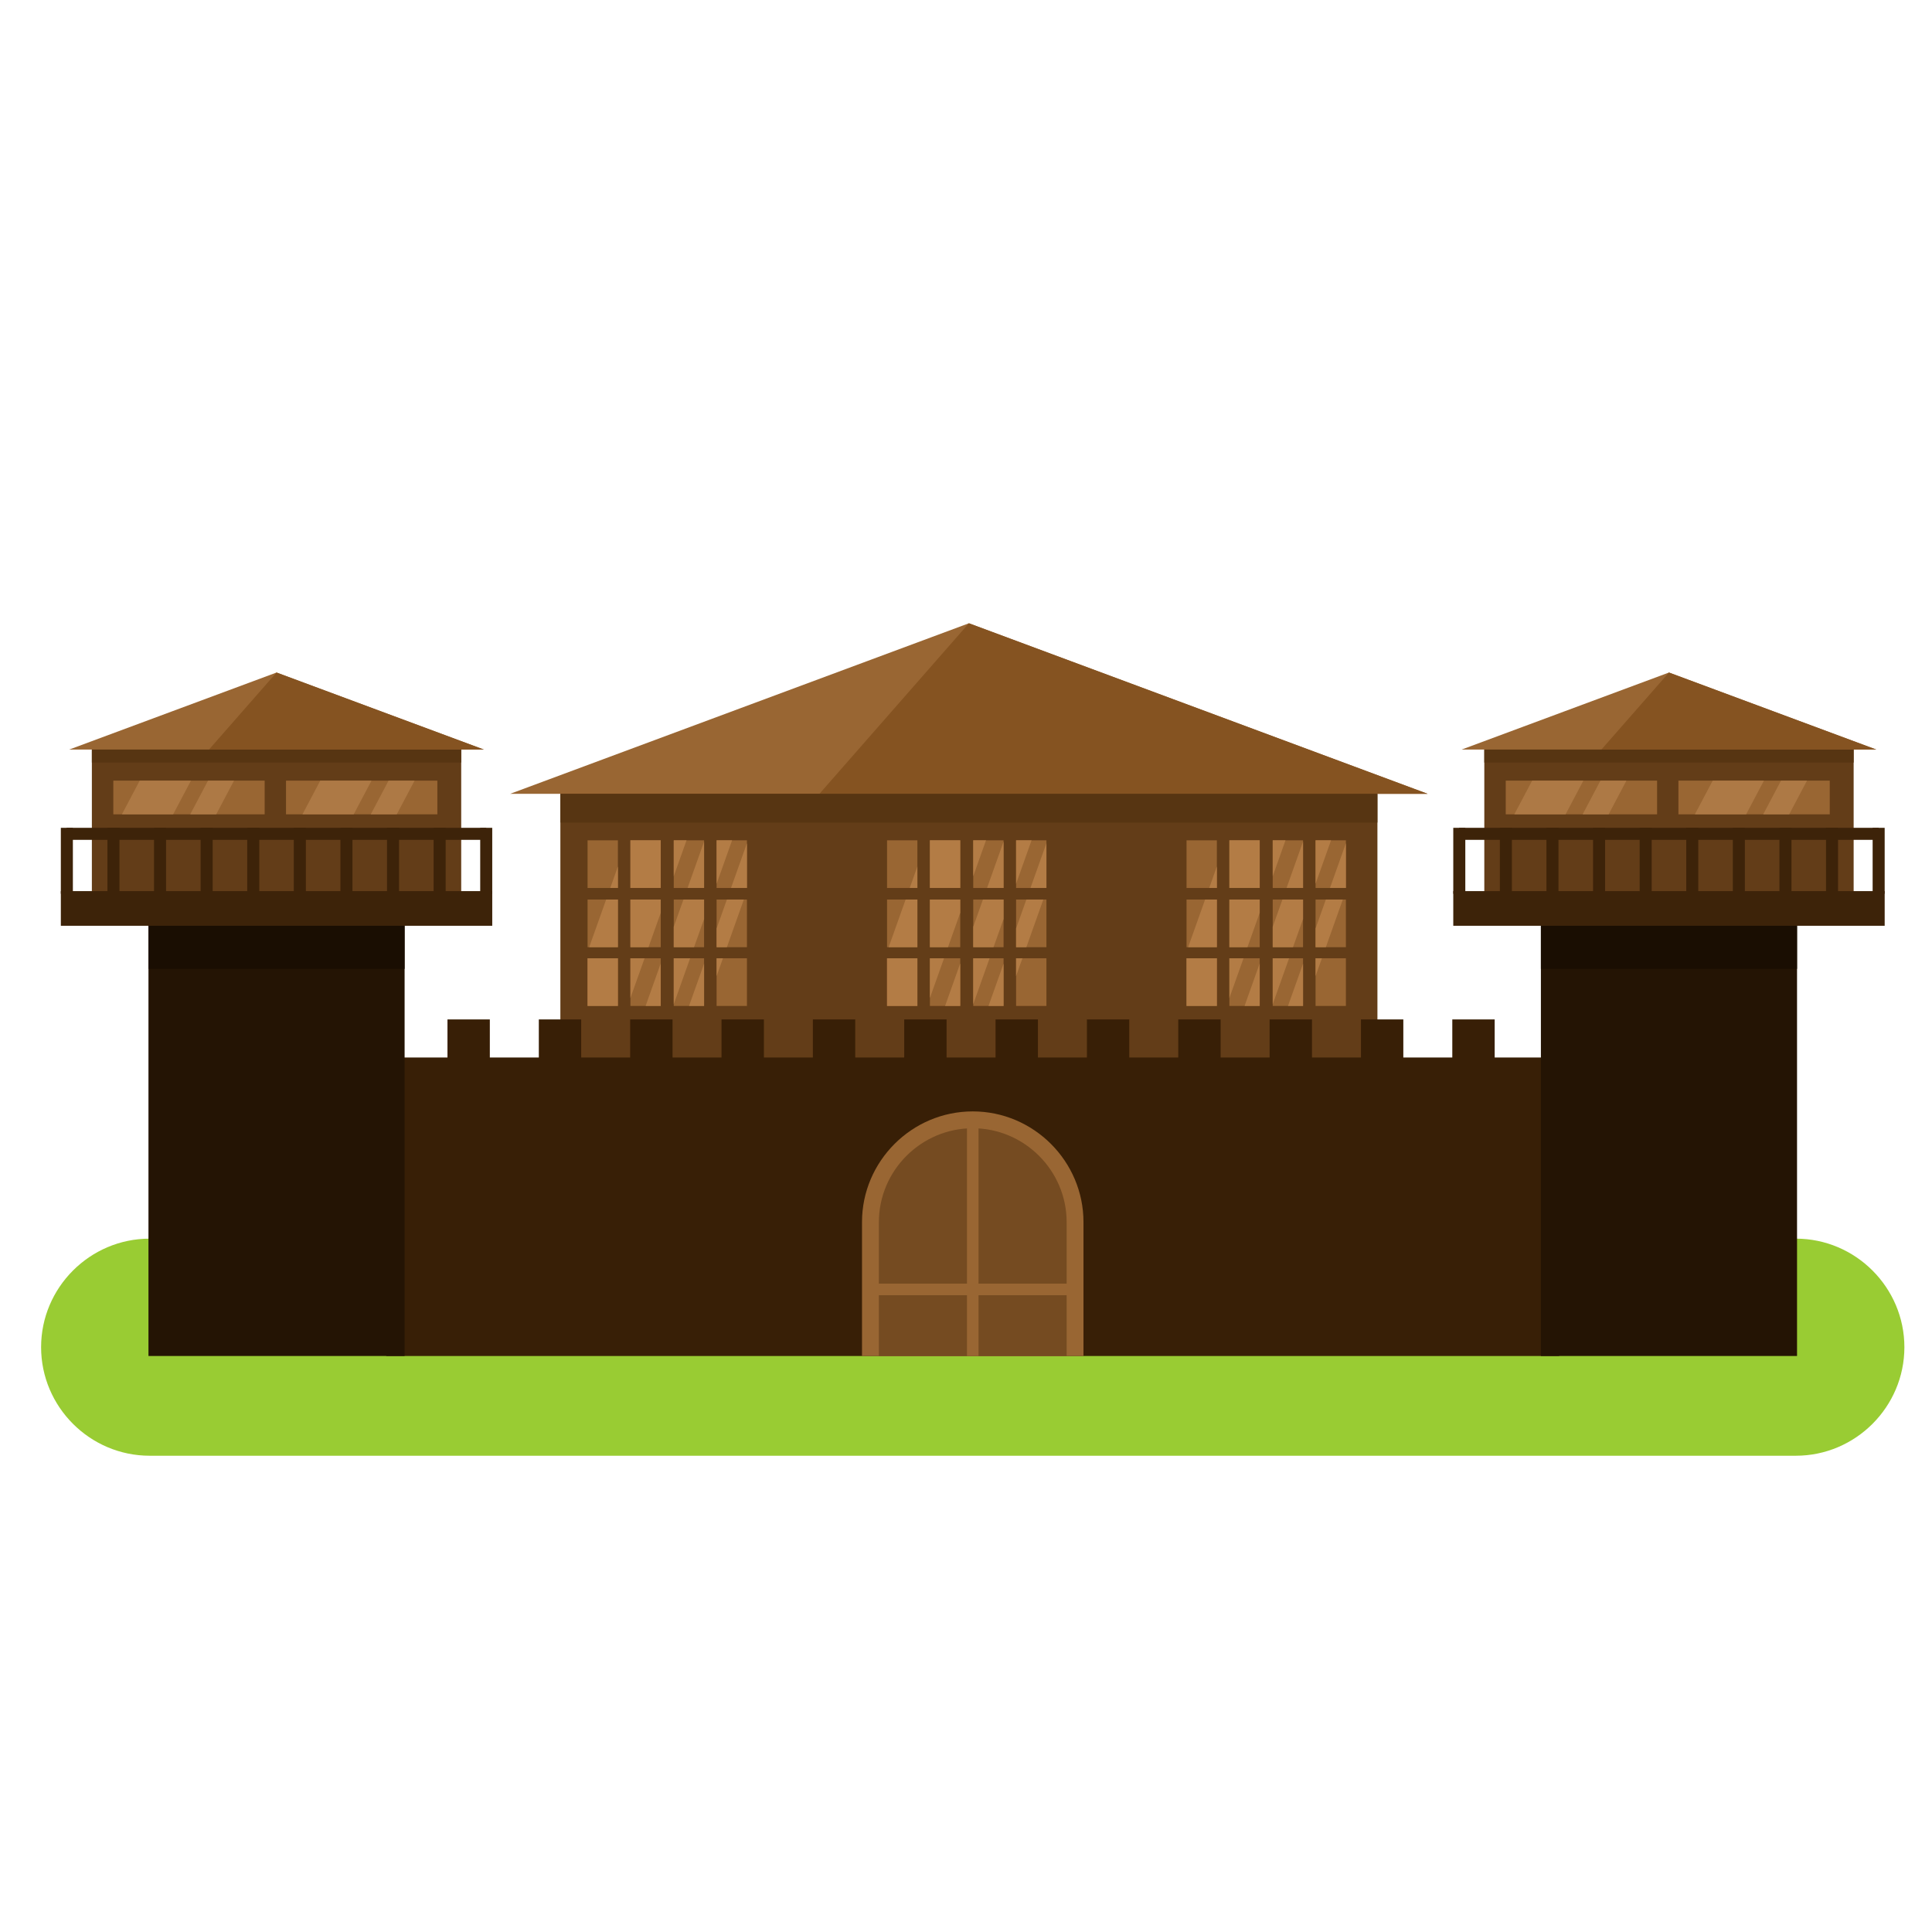
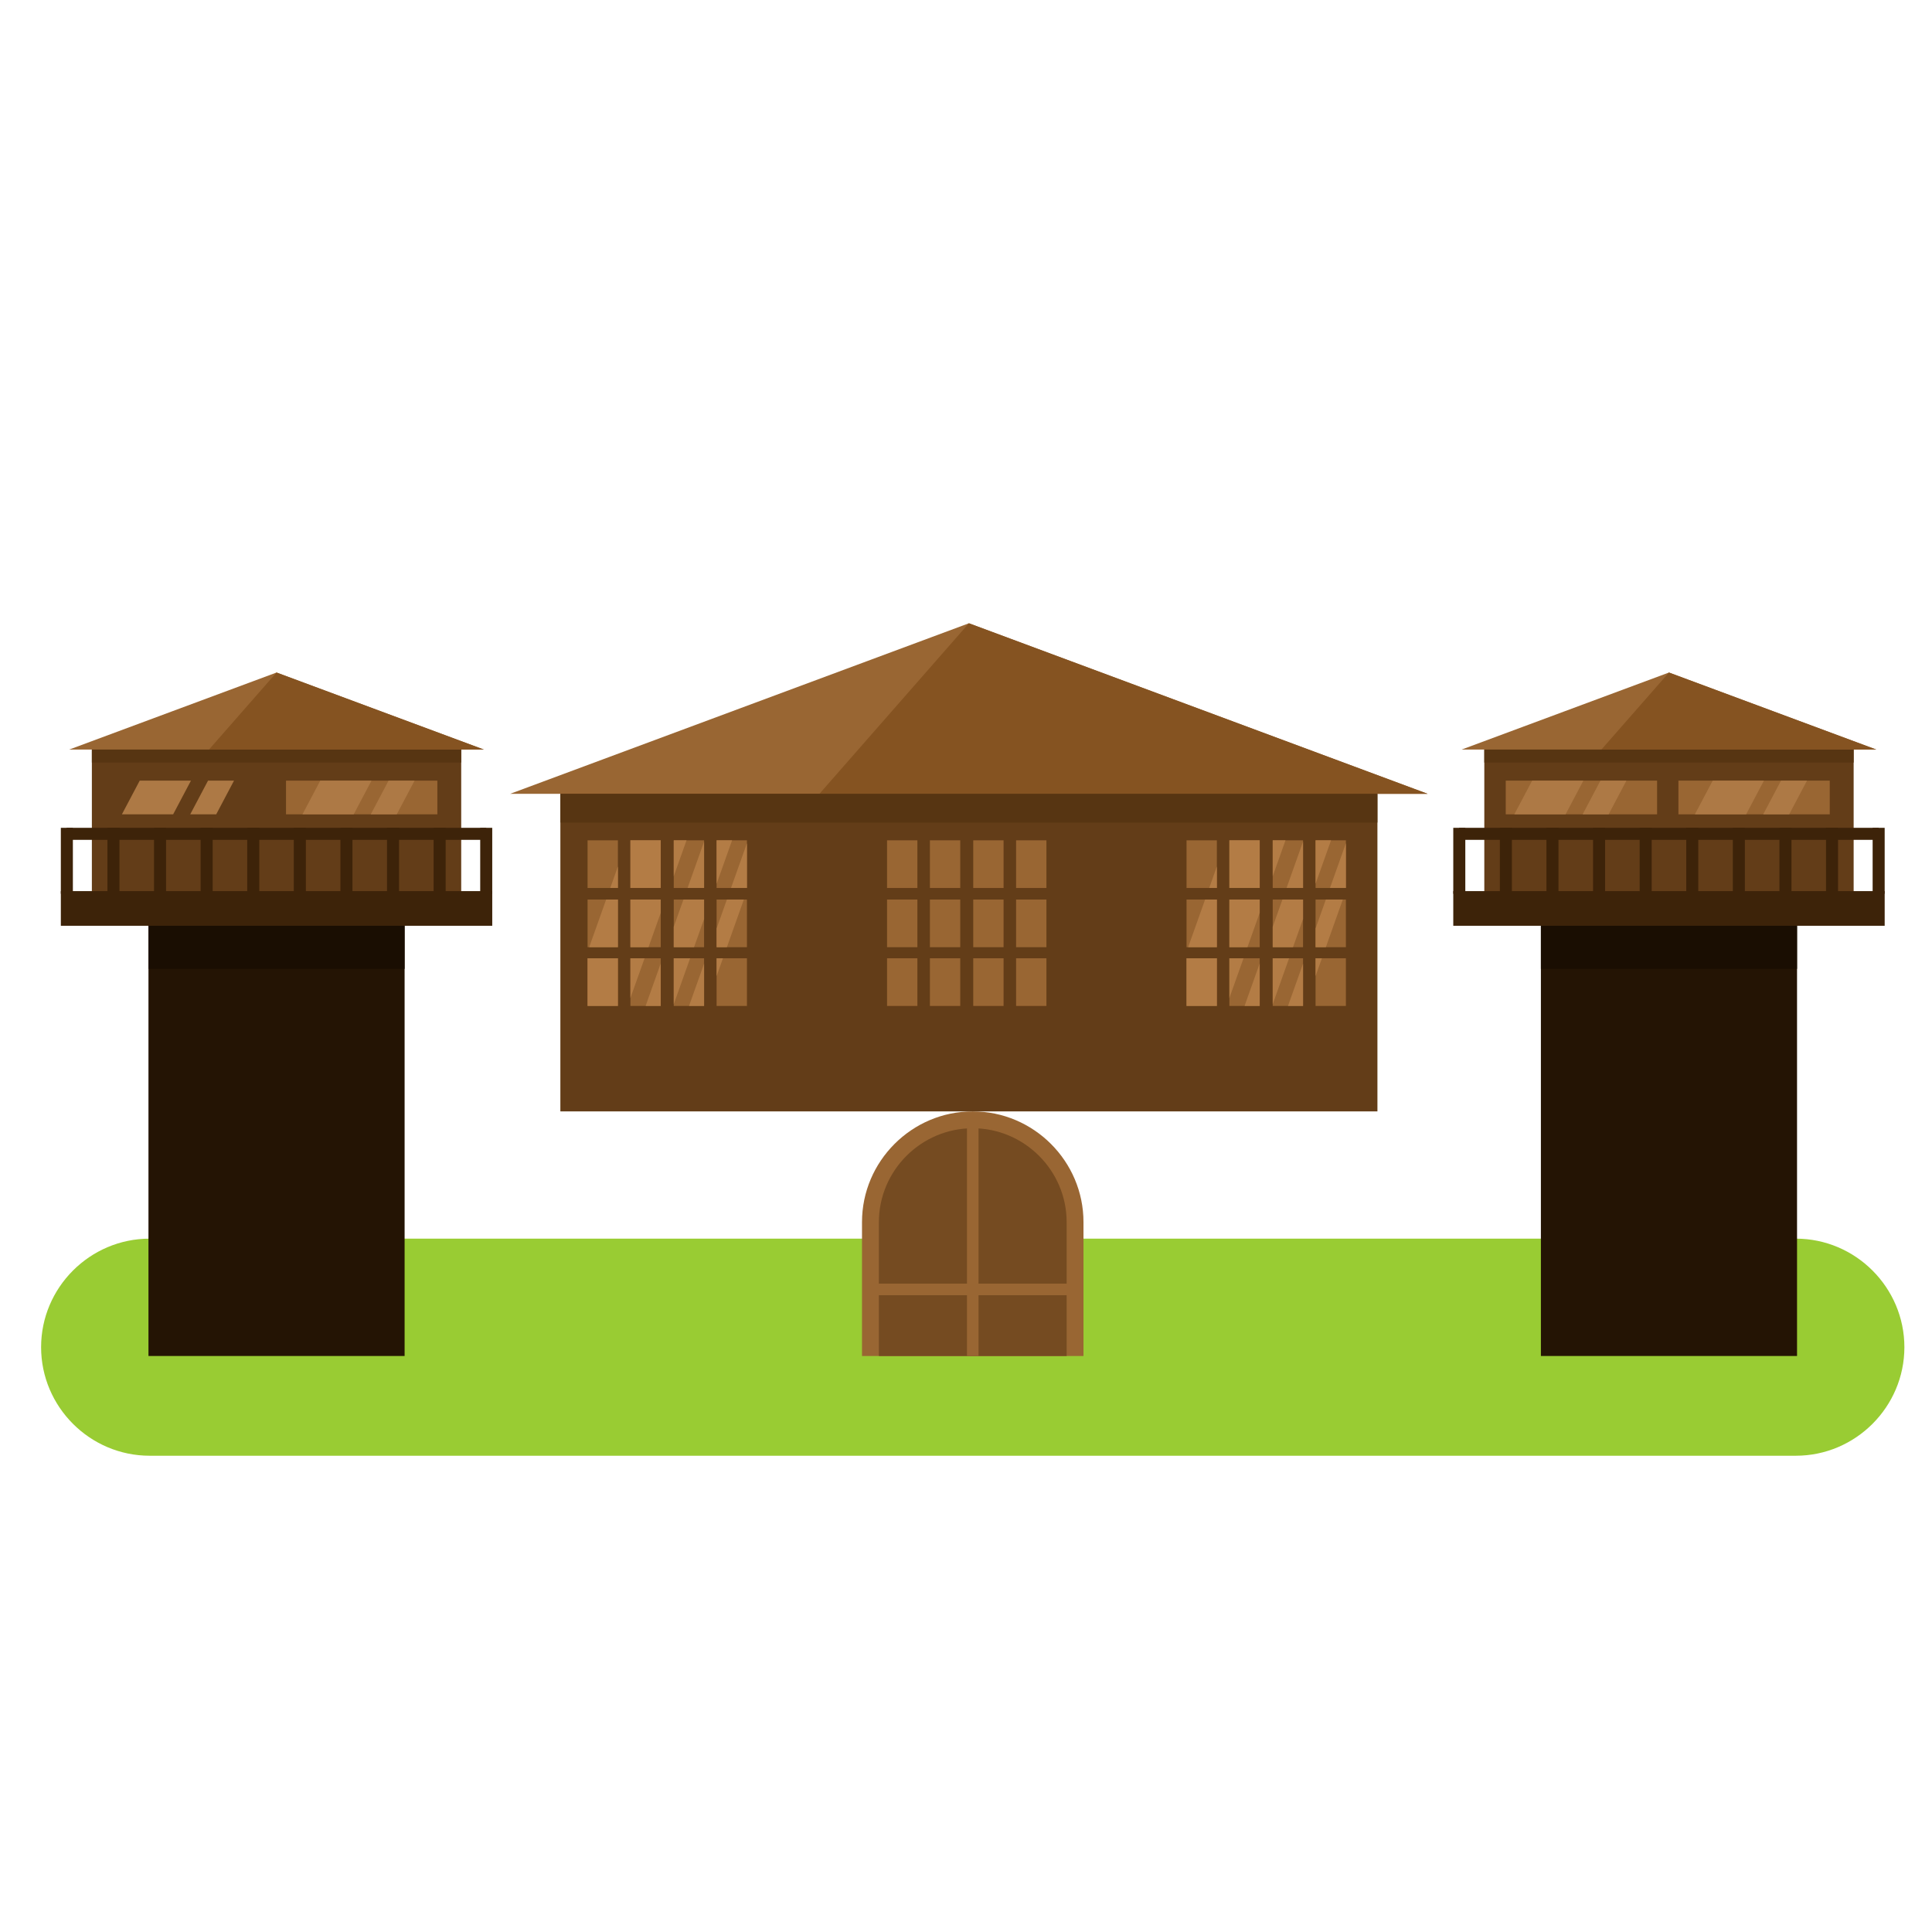
<svg xmlns="http://www.w3.org/2000/svg" version="1.1" viewBox="0 0 800 800" xml:space="preserve">
  <defs>
    <clipPath id="a">
      <path d="m0 600h600v-600h-600z" />
    </clipPath>
  </defs>
  <g transform="matrix(1.333 0 0 -1.333 0 800)">
    <g clip-path="url(#a)" fill-rule="evenodd">
      <path d="m46.484 215.38h511.37c18.545 0 33.718-15.172 33.718-33.716s-15.173-33.717-33.718-33.717h-511.37c-18.545 0-33.717 15.173-33.717 33.718 0 18.543 15.172 33.715 33.717 33.715" fill="#9c3" />
      <path d="m174.07 254.91h253.81v101.08h-253.81z" fill="#633d18" />
      <path d="m300.98 406.54 71.26-26.494 71.263-26.493h-285.05l71.262 26.494z" fill="#963" />
      <path d="m300.98 406.54-46.439-52.987h188.96z" fill="#855321" />
      <path d="m174.07 344.64h253.81v8.918h-253.81z" fill="#573512" />
-       <path d="m120 178.93h364.34v92.728h-20.04v11.819h-13.162v-11.819h-15.214v11.819h-13.162v-11.819h-15.216v11.819h-13.16v-11.819h-15.216v11.819h-13.161v-11.819h-15.215v11.819h-13.161v-11.819h-15.215v11.819h-13.161v-11.819h-15.215v11.819h-13.16v-11.819h-15.215v11.819h-13.163v-11.819h-15.213v11.819h-13.163v-11.819h-15.215v11.819h-13.162v-11.819h-15.212v11.819h-13.164v-11.819h-15.216v11.819h-13.16v-11.819h-18.994z" fill="#381f06" />
      <path d="m46.119 178.93h79.567v139.02h-79.567z" fill="#241404" />
      <path d="m28.538 322.74h114.73v45.662h-114.73z" fill="#633d18" />
      <path d="m85.904 391.24 32.212-11.97 32.213-11.968h-128.85l32.212 11.968z" fill="#963" />
      <path d="m85.904 391.24-20.991-23.938h85.416z" fill="#855321" />
      <path d="m28.538 363.27h114.73v4.029h-114.73z" fill="#573512" />
      <path d="m18.9 312.57h134.01v10.769h-134.01z" fill="#3d2309" />
      <path d="m18.9 322.51h3.738v20.489h-3.738z" fill="#3d2309" />
      <path d="m33.374 322.51h3.738v20.489h-3.738z" fill="#3d2309" />
      <path d="m47.848 322.51h3.738v20.489h-3.738z" fill="#3d2309" />
      <path d="m62.322 322.51h3.74v20.489h-3.74z" fill="#3d2309" />
      <path d="m76.798 322.51h3.74v20.489h-3.74z" fill="#3d2309" />
      <path d="m91.271 322.51h3.74v20.489h-3.74z" fill="#3d2309" />
      <path d="m105.75 322.51h3.738v20.489h-3.738z" fill="#3d2309" />
      <path d="m120.22 322.51h3.738v20.489h-3.738z" fill="#3d2309" />
      <path d="m134.7 322.51h3.738v20.489h-3.738z" fill="#3d2309" />
      <path d="m149.17 322.51h3.738v20.489h-3.738z" fill="#3d2309" />
      <path d="m151.04 343h-130.35v-3.738h130.35z" fill="#3d2309" />
-       <path d="m35.202 347.19h47.012v10.469h-47.012z" fill="#963" />
      <path d="m64.624 357.66-5.531-10.469h8.072l5.53 10.469zm-21.221 0h15.916l-5.531-10.469h-15.917z" fill="#ad7945" />
      <path d="m88.847 347.19 47.011-1e-3v10.47h-47.011z" fill="#963" />
      <path d="m120.71 357.66-5.532-10.469h8.073l5.531 10.469zm-21.22 0h15.916l-5.533-10.469h-15.915z" fill="#ad7945" />
      <path d="m46.119 299.18h79.567v13.388h-79.567z" fill="#1a0e02" />
      <path d="m478.66 178.93h79.566v139.02h-79.566z" fill="#241404" />
      <path d="m461.08 322.74h114.73v45.662h-114.73z" fill="#633d18" />
      <path d="m518.44 391.24 32.214-11.97 32.212-11.968h-128.85l32.212 11.968z" fill="#963" />
      <path d="m518.44 391.24-20.991-23.938h85.417z" fill="#855321" />
      <path d="m461.08 363.27h114.73v4.029h-114.73z" fill="#573512" />
      <path d="m451.44 312.57h134.01v10.769h-134.01z" fill="#3d2309" />
      <path d="m451.44 322.51h3.738v20.489h-3.738z" fill="#3d2309" />
      <path d="m465.91 322.51h3.738v20.489h-3.738z" fill="#3d2309" />
      <path d="m480.38 322.51h3.738v20.489h-3.738z" fill="#3d2309" />
      <path d="m494.86 322.51h3.738v20.489h-3.738z" fill="#3d2309" />
      <path d="m509.34 322.51h3.738v20.489h-3.738z" fill="#3d2309" />
      <path d="m523.81 322.51h3.738v20.489h-3.738z" fill="#3d2309" />
      <path d="m538.28 322.51h3.738v20.489h-3.738z" fill="#3d2309" />
      <path d="m552.76 322.51h3.738v20.489h-3.738z" fill="#3d2309" />
      <path d="m567.23 322.51h3.74v20.489h-3.74z" fill="#3d2309" />
      <path d="m581.71 322.51h3.737v20.489h-3.737z" fill="#3d2309" />
      <path d="m583.58 343h-130.35v-3.738h130.35z" fill="#3d2309" />
      <path d="m467.74 347.19h47.011v10.47h-47.011z" fill="#963" />
      <path d="m497.16 357.66-5.531-10.47h8.073l5.531 10.47zm-21.219 0h15.914l-5.531-10.47h-15.915z" fill="#ad7945" />
      <path d="m521.38 347.19h47.012v10.47h-47.012z" fill="#963" />
      <path d="m553.25 357.66-5.533-10.47h8.074l5.532 10.47zm-21.221 0h15.916l-5.533-10.47h-15.915z" fill="#ad7945" />
      <path d="m478.66 299.18h79.566v13.388h-79.566z" fill="#1a0e02" />
      <path d="m336.57 178.93h-68.8v41.579c0 18.921 15.481 34.399 34.402 34.399 18.919 0 34.398-15.478 34.398-34.399z" fill="#963" />
      <path d="m331.34 178.93v41.579c0 16.03-13.134 29.164-29.164 29.164-16.029 0-29.163-13.134-29.163-29.164v-41.579z" fill="#754b21" />
      <path d="m300.38 178.93h3.592v73.364h-3.592z" fill="#963" />
      <path d="m269.12 201.4h66.11v-3.594h-66.11z" fill="#963" />
      <path d="m182.52 320.72h9.422v-14.807h-9.422zm13.31 18.397h9.422v-14.807h-9.422zm0-18.397h9.422v-14.807h-9.422zm13.461 18.397h9.422v-14.807h-9.422zm0-18.397h9.422v-14.807h-9.422zm13.312 18.397h9.422v-14.807h-9.422zm0-18.397h9.422v-14.807h-9.422zm-40.083-18.247h9.422v-14.807h-9.422zm13.31 0h9.422v-14.807h-9.422zm13.461 0h9.422v-14.807h-9.422zm13.312 0h9.422v-14.807h-9.422zm-40.083 36.644h9.422v-14.807h-9.422z" fill="#963" />
      <path d="m195.83 339.12h9.422v-14.807h-9.422zm-13.31-36.644h9.422v-14.807h-9.422zm40.083-5.537 1.971 5.537h-1.971zm-3.89 3.867-4.674-13.137h4.674zm7.088 19.917-3.198-8.988v-5.818h3.194l5.268 14.806zm6.224 17.49-4.947-13.899h4.947zm-18.438-13.899 5.126 14.405v-14.405zm-13.038-36.645 4.703 13.221v-13.221zm13.824 14.807-5.082-14.28v14.28zm4.34 12.201-3.117-8.76h-6.305v6.322l3.018 8.484h6.404zm8.699 24.443-4.809-13.514v13.514zm-44.39-33.203 5.268 14.806h3.652v-14.806zm17.202-3.441-4.394-12.345v12.345zm5.028 14.135-3.805-10.694h-5.617v14.806h9.422zm8.011 22.509-3.972-11.16v11.16zm-21.321-8.134v-6.672h-2.374z" fill="#b37c45" />
      <path d="m275.55 320.72h9.424v-14.807h-9.424zm13.313 18.397h9.422v-14.807h-9.422zm0-18.397h9.422v-14.807h-9.422zm13.46 18.397h9.422v-14.807h-9.422zm0-18.397h9.422v-14.807h-9.422zm13.312 18.397h9.422v-14.807h-9.422zm0-18.397h9.422v-14.807h-9.422zm-40.085-18.245h9.424v-14.809h-9.424zm13.313 0h9.422v-14.809h-9.422zm13.46 0h9.422v-14.809h-9.422zm13.312 0h9.422v-14.809h-9.422zm-40.085 36.642h9.424v-14.807h-9.424z" fill="#963" />
-       <path d="m288.86 339.12h9.422v-14.807h-9.422zm-13.313-36.642h9.424v-14.809h-9.424zm40.085-5.537c0.656 1.843 1.313 3.691 1.969 5.537h-1.969zm-3.89 3.865c-1.558-4.378-3.116-8.756-4.675-13.137h4.675zm7.087 19.917c-1.065-2.996-2.132-5.991-3.197-8.988v-5.818h3.194l5.268 14.806zm6.225 17.492c-1.65-4.634-3.298-9.269-4.948-13.901h4.948zm-18.437-13.901c1.707 4.8 3.417 9.603 5.125 14.405v-14.405zm-13.039-36.645c1.568 4.407 3.136 8.815 4.704 13.221v-13.221zm13.823 14.809c-1.694-4.761-3.386-9.521-5.081-14.282v14.282zm4.341 12.199c-1.04-2.92-2.077-5.841-3.116-8.76h-6.306v6.322c1.006 2.828 2.012 5.657 3.02 8.484h6.402zm8.698 24.443c-1.602-4.505-3.206-9.01-4.808-13.514v13.514zm-44.391-33.203c1.756 4.935 3.514 9.871 5.27 14.806h3.652v-14.806zm17.203-3.439c-1.464-4.116-2.928-8.232-4.392-12.347v12.347zm5.03 14.133c-1.268-3.566-2.537-7.129-3.805-10.694h-5.617v14.806h9.422zm8.009 22.509c-1.324-3.72-2.648-7.44-3.971-11.16v11.16zm-21.32-8.134v-6.672h-2.375c0.792 2.223 1.583 4.448 2.375 6.672" fill="#b37c45" />
      <path d="m368.58 320.72h9.422v-14.807h-9.422zm13.31 18.397h9.422v-14.806h-9.422zm0-18.397h9.422v-14.807h-9.422zm13.462 18.397h9.422v-14.806h-9.422zm0-18.397h9.422v-14.807h-9.422zm13.311 18.397h9.422v-14.806h-9.422zm0-18.397h9.422v-14.807h-9.422zm-40.083-18.247h9.422v-14.807h-9.422zm13.31 0h9.422v-14.807h-9.422zm13.462 0h9.422v-14.807h-9.422zm13.311 0h9.422v-14.807h-9.422zm-40.083 36.644h9.422v-14.806h-9.422z" fill="#963" />
      <path d="m381.89 339.12h9.422v-14.806h-9.422zm-13.31-36.644h9.422v-14.807h-9.422zm40.083-5.537 1.971 5.537h-1.971zm-3.89 3.867-4.674-13.137h4.674zm7.087 19.917-3.197-8.988v-5.818h3.194l5.268 14.806zm6.225 17.49-4.947-13.899h4.947zm-18.437-13.899 5.125 14.405v-14.405zm-13.039-36.645 4.703 13.221v-13.221zm13.824 14.807-5.081-14.28v14.28zm4.34 12.201-3.116-8.76h-6.305v6.322l3.017 8.484h6.404zm8.699 24.443-4.809-13.514v13.514zm-44.392-33.203 5.271 14.806h3.651v-14.806zm17.203-3.441-4.393-12.345v12.345zm5.029 14.135-3.805-10.694h-5.617v14.806h9.422zm8.01 22.509-3.97-11.16v11.16zm-21.32-8.134v-6.672h-2.375z" fill="#b37c45" />
    </g>
  </g>
</svg>